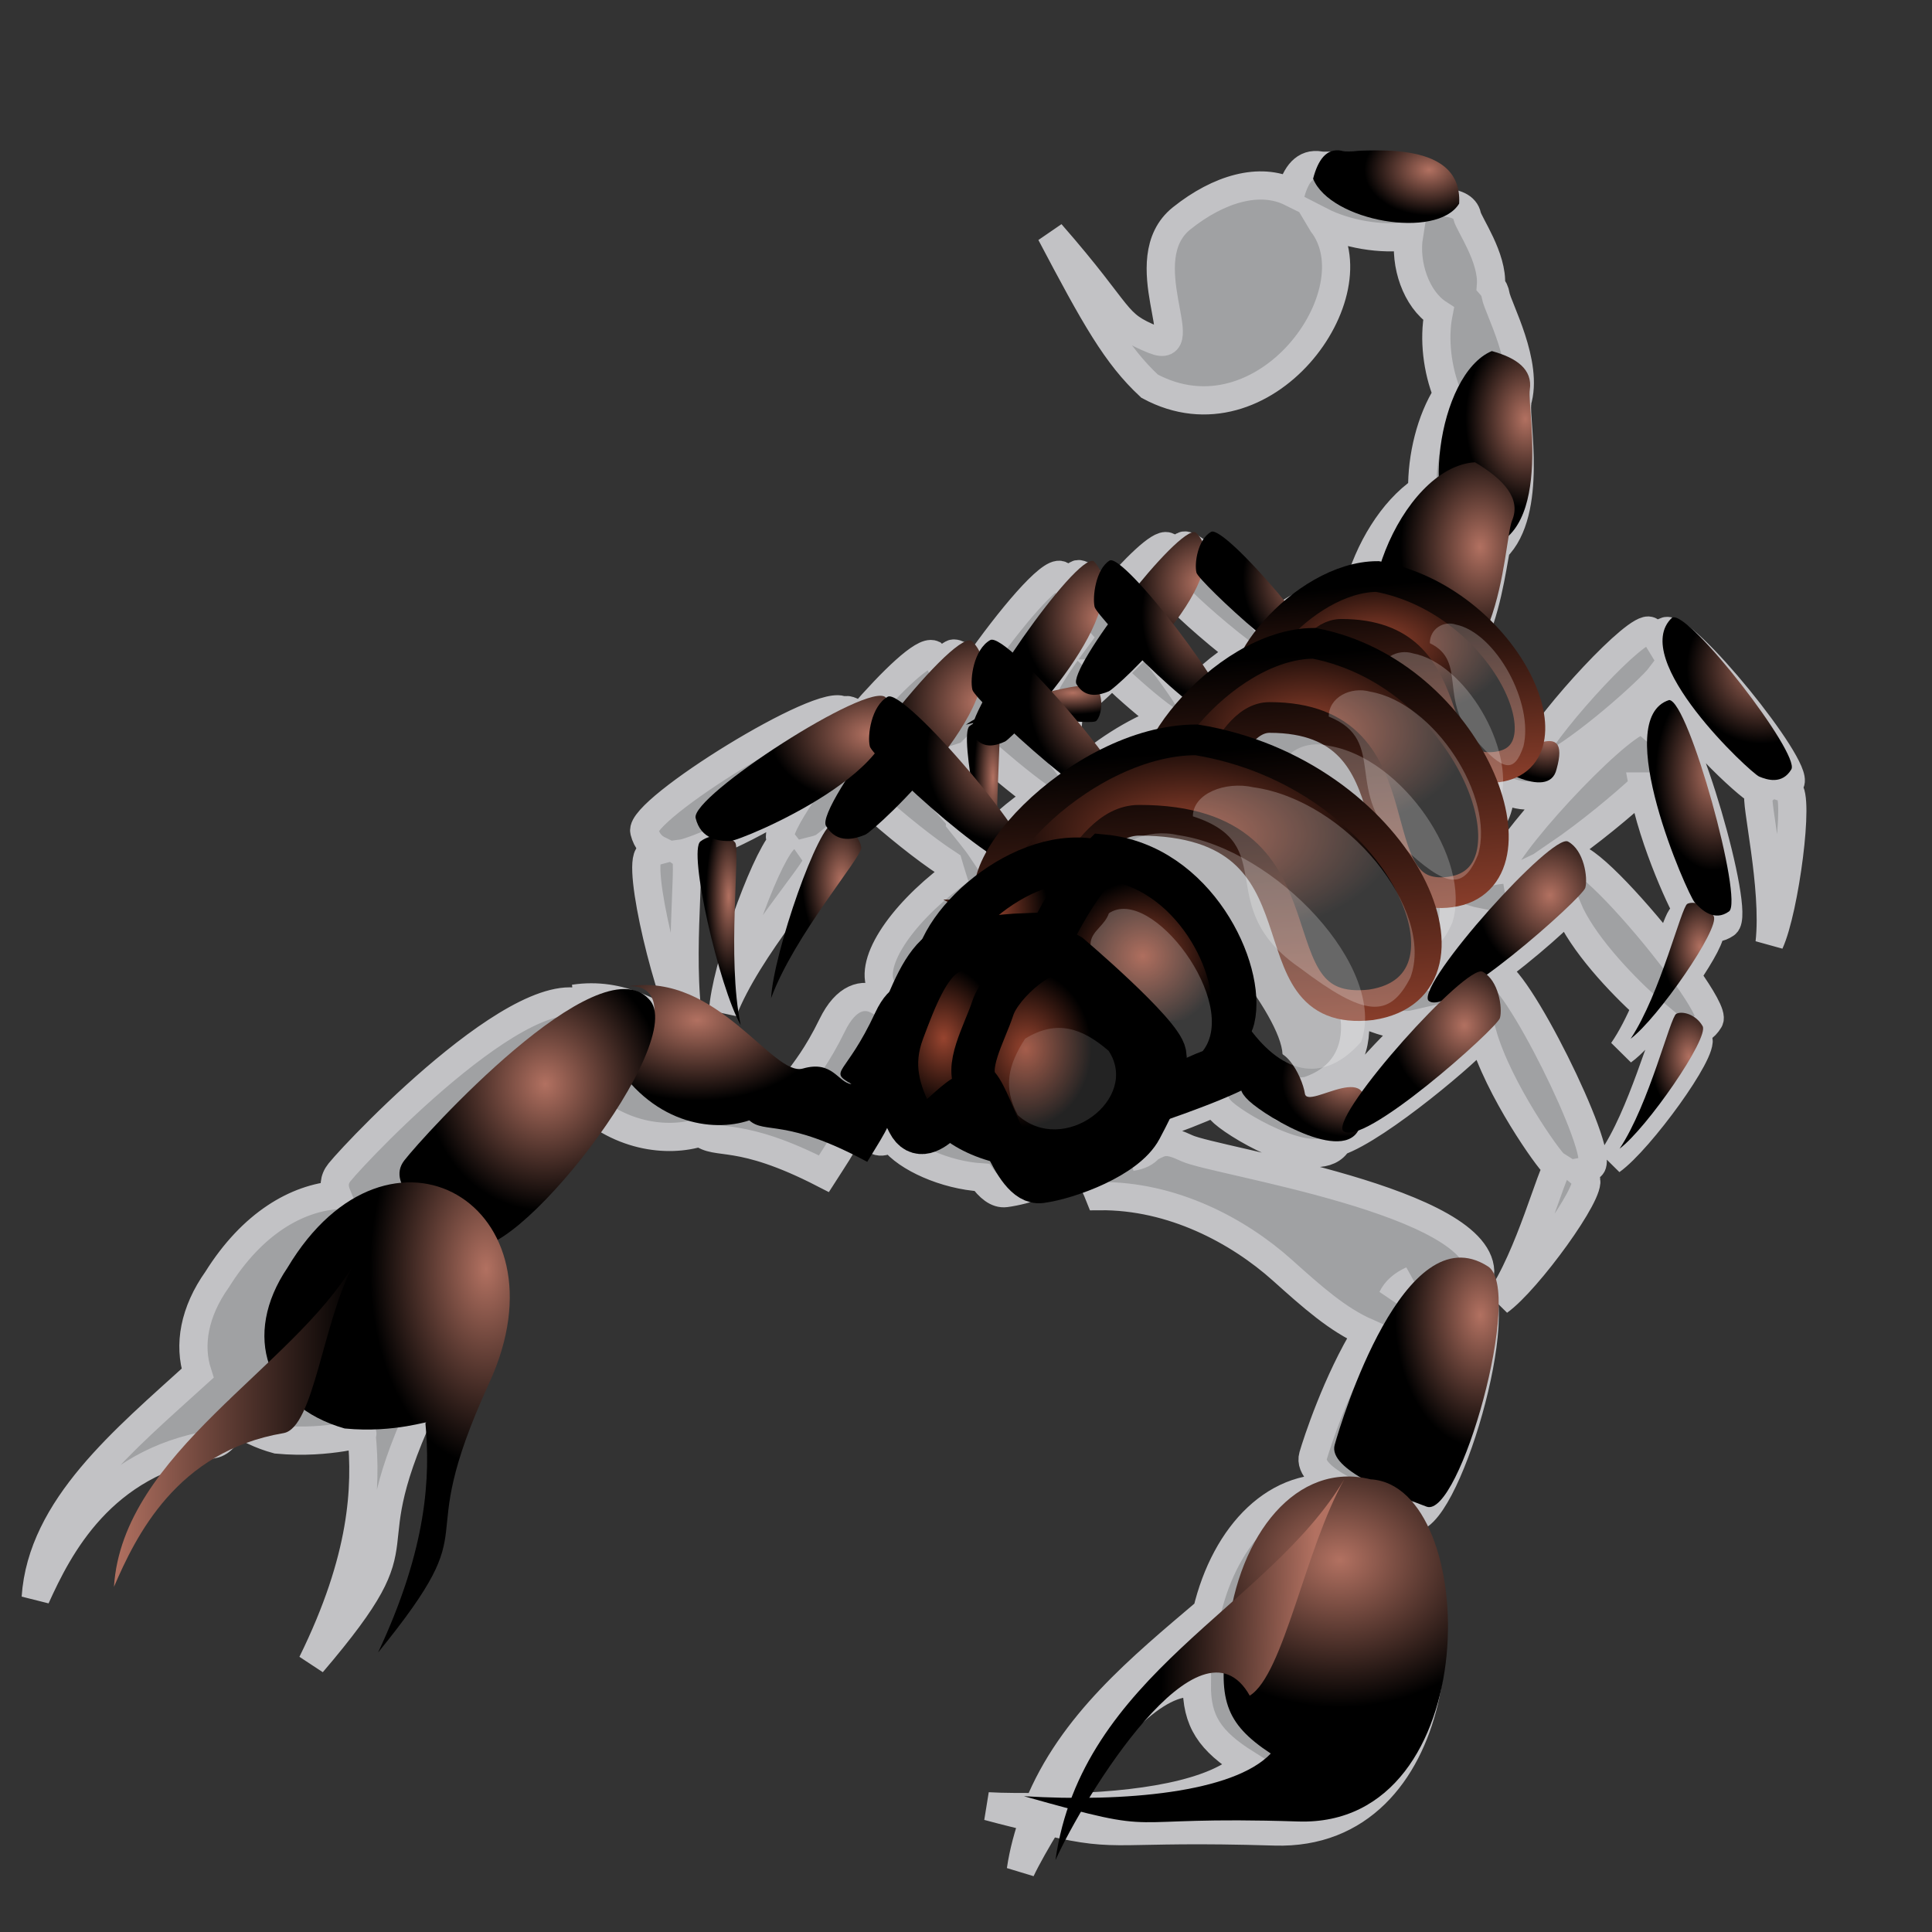
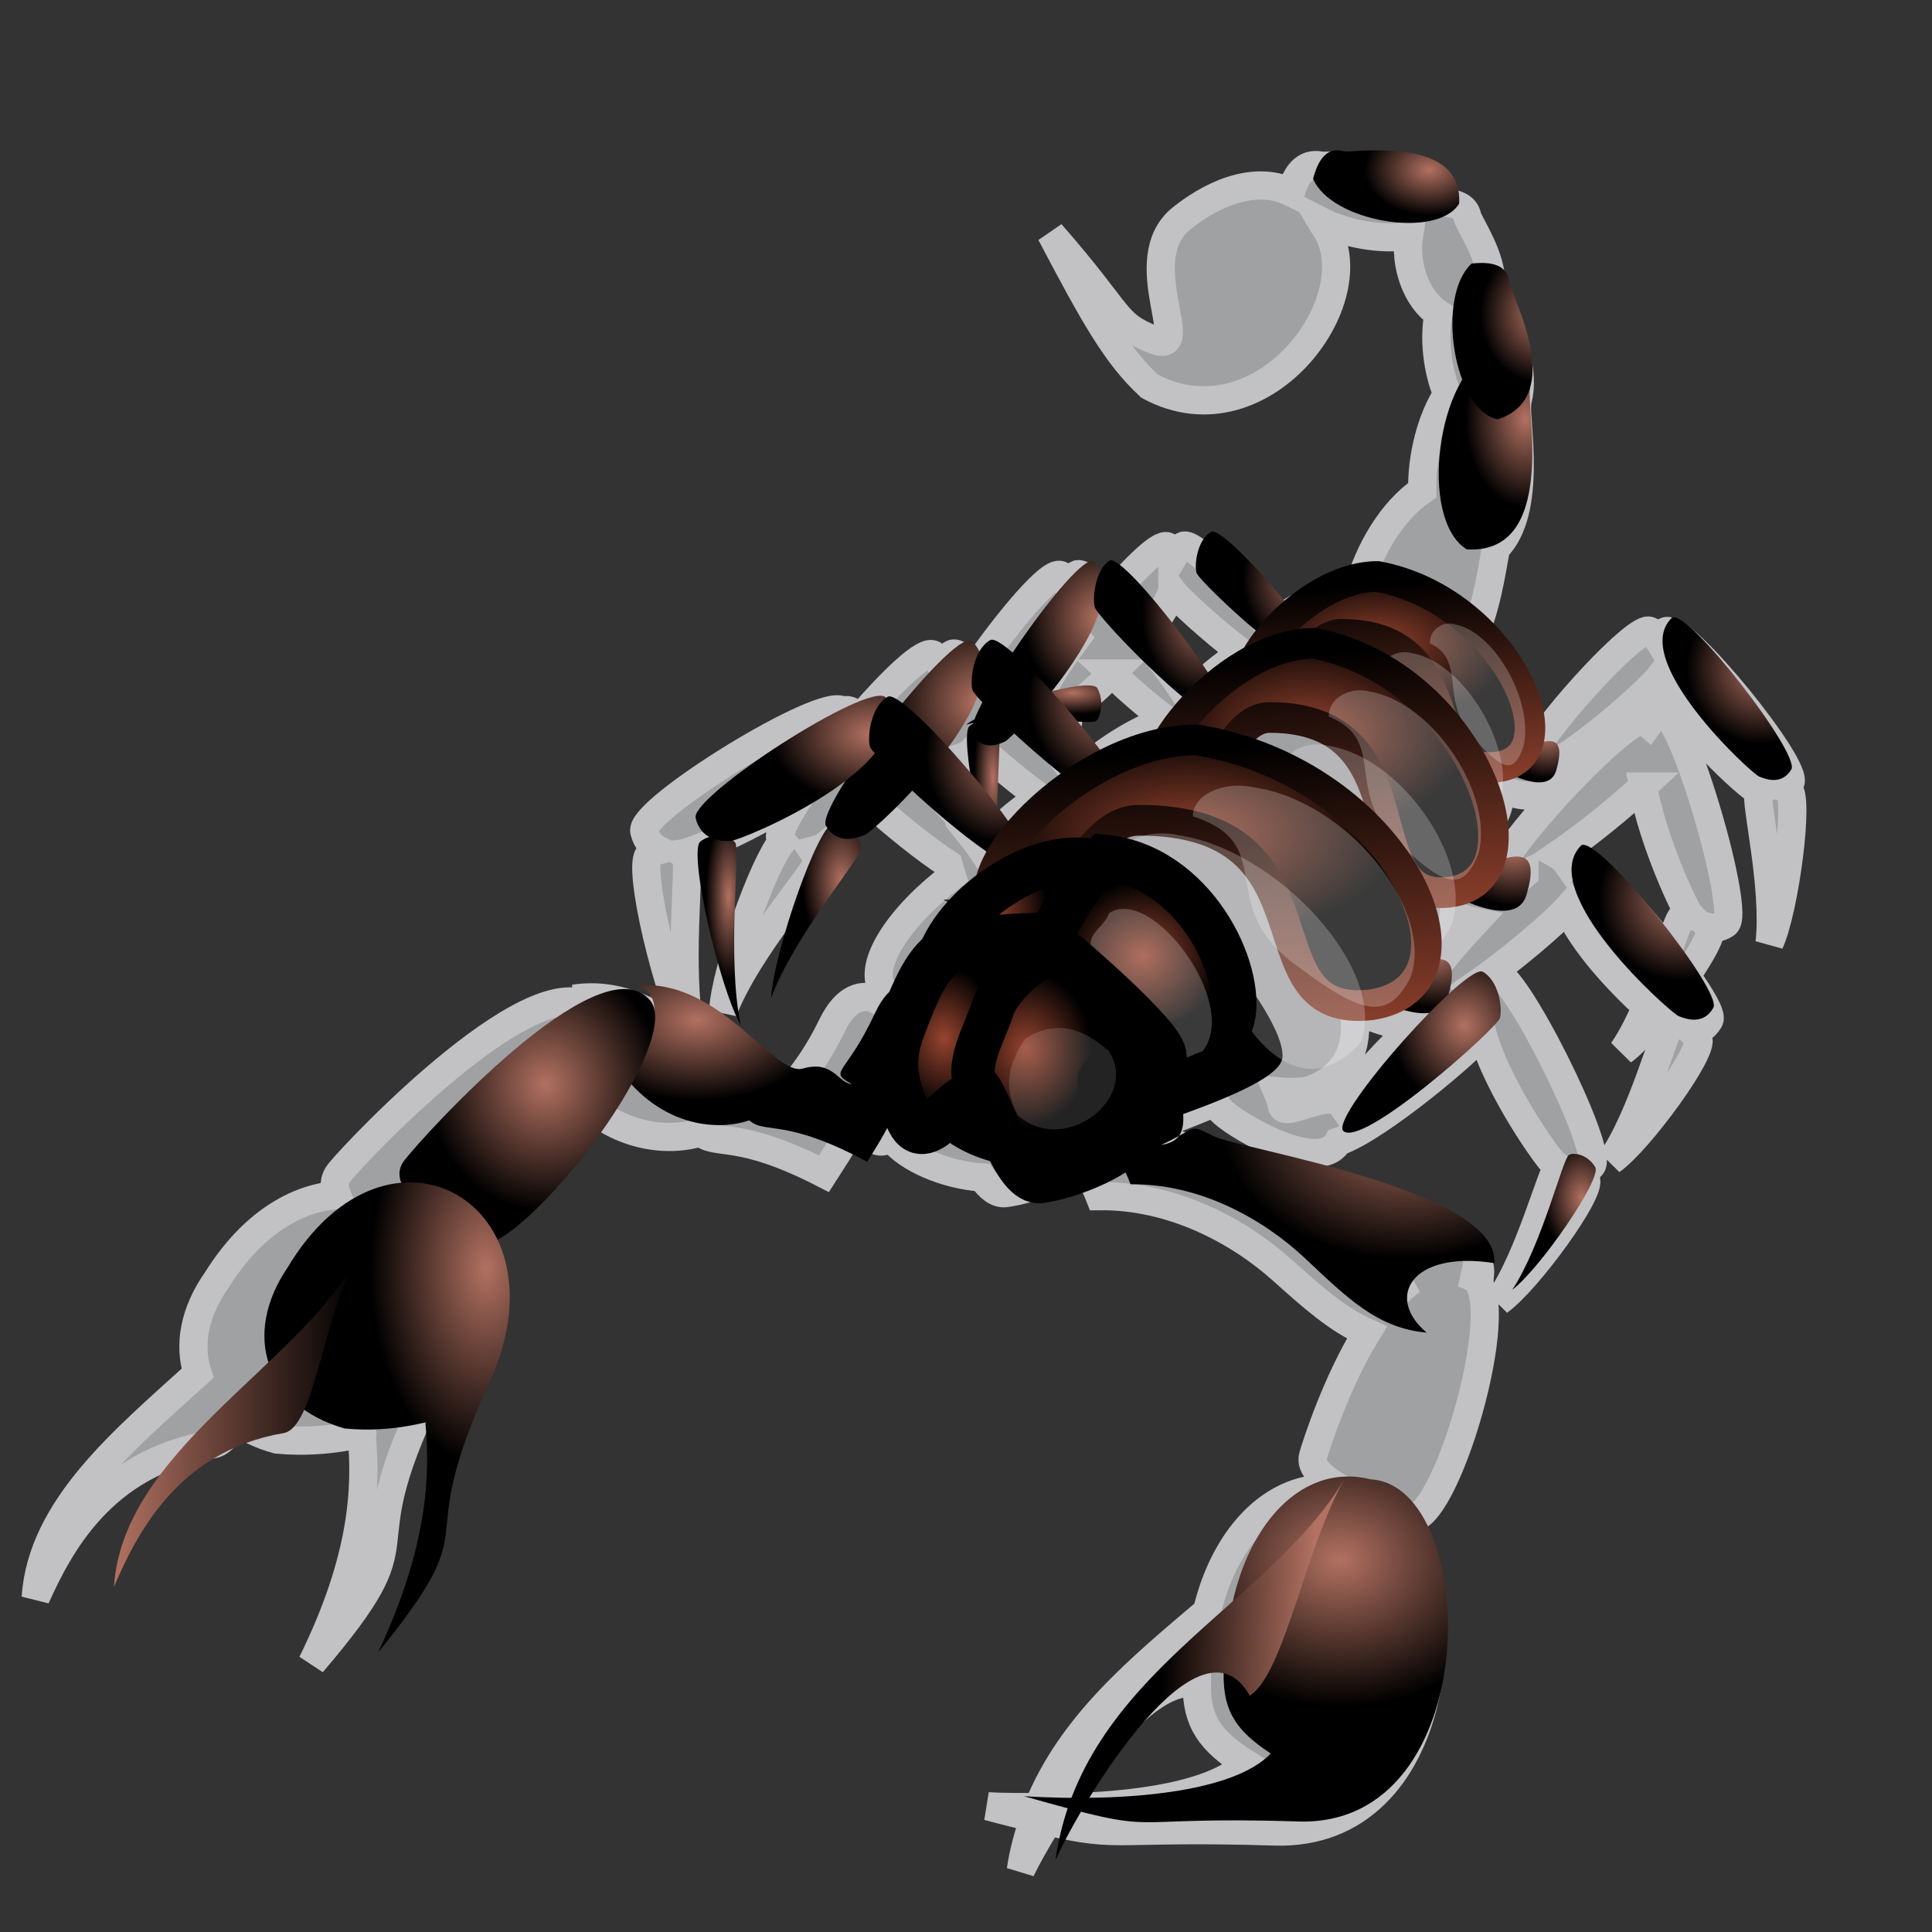
<svg xmlns="http://www.w3.org/2000/svg" xmlns:xlink="http://www.w3.org/1999/xlink" width="437.5" height="437.5">
  <rect width="100%" height="100%" fill="#333333" stroke="none" />
  <title>Scorpion</title>
  <desc>A scorpion exploring the inside of an overturned glass.</desc>
  <defs>
    <linearGradient id="linearGradient1595">
      <stop stop-color="#97442f" offset="0" id="stop1596" />
      <stop stop-color="#000000" offset="1" id="stop1597" />
    </linearGradient>
    <linearGradient id="linearGradient1586">
      <stop stop-color="#b27161" offset="0" id="stop1587" />
      <stop stop-color="#000000" offset="1" id="stop1588" />
    </linearGradient>
    <linearGradient id="linearGradient1581">
      <stop stop-color="#000000" offset="0" id="stop1582" />
      <stop stop-color="#cd6155" offset="1" id="stop1583" />
    </linearGradient>
    <linearGradient id="linearGradient1498">
      <stop stop-color="#000000" offset="0" id="stop1499" />
      <stop stop-color="#ffffff" offset="1" id="stop1500" />
    </linearGradient>
    <linearGradient y2="0.086" y1="1.185" xlink:href="#linearGradient1595" x2="0.108" x1="0.254" id="linearGradient1501" />
    <radialGradient xlink:href="#linearGradient1586" r="0.353" id="radialGradient1502" fy="0.309" fx="0.742" cy="0.309" cx="0.742" />
    <linearGradient y2="0.589" y1="0.531" xlink:href="#linearGradient1595" x2="0.483" x1="0.352" id="linearGradient1509" />
    <linearGradient y2="0.603" y1="0.459" xlink:href="#linearGradient1586" x2="0.401" x1="0.896" id="linearGradient1580" />
    <linearGradient xlink:href="#linearGradient1586" id="linearGradient1584" />
    <radialGradient xlink:href="#linearGradient1586" r="0.433" id="radialGradient1585" fy="0.333" fx="0.774" cy="0.333" cx="0.774" />
    <radialGradient xlink:href="#linearGradient1586" r="0.39" id="radialGradient1591" fy="0.263" fx="0.681" cy="0.263" cx="0.681" />
    <linearGradient y2="1.099" y1="0.228" xlink:href="#linearGradient1586" x2="0.434" x1="0.165" id="linearGradient1592" />
    <linearGradient y2="0.473" y1="0.49" xlink:href="#linearGradient1586" x2="0.369" x1="0.886" id="linearGradient1593" />
    <radialGradient xlink:href="#linearGradient1595" r="0.321" id="radialGradient1594" fy="0.441" fx="0.305" cy="0.441" cx="0.305" />
    <radialGradient xlink:href="#linearGradient1595" r="0.336" id="radialGradient1598" fy="0.473" fx="0.345" cy="0.473" cx="0.345" />
    <radialGradient xlink:href="#linearGradient1595" r="0.361" id="radialGradient1599" fy="0.473" fx="0.541" cy="0.473" cx="0.541" />
    <radialGradient xlink:href="#linearGradient1595" r="0.329" id="radialGradient1600" fy="0.329" fx="0.401" cy="0.329" cx="0.401" />
    <radialGradient xlink:href="#linearGradient1595" r="0.378" id="radialGradient1601" fy="0.34" fx="0.441" cy="0.34" cx="0.441" />
    <radialGradient xlink:href="#linearGradient1586" r="0.379" id="radialGradient2024" fy="0.333" fx="0.254" cy="0.333" cx="0.254" />
    <radialGradient xlink:href="#linearGradient1586" r="0.385" id="radialGradient2025" fy="0.426" fx="0.523" cy="0.426" cx="0.523" />
    <radialGradient xlink:href="#linearGradient1595" id="radialGradient2243" />
    <radialGradient x2="1" x1="1" xlink:href="#linearGradient1586" r="0.433" id="svg_1" fy="0.333" fx="0.774" cy="0.333" cx="0.774" />
    <radialGradient x2="1" x1="1" xlink:href="#linearGradient1586" r="0.433" id="svg_2" fy="0.333" fx="0.774" cy="0.333" cx="0.774" />
    <radialGradient x2="1" x1="1" xlink:href="#linearGradient1586" r="0.433" id="svg_3" fy="0.333" fx="0.774" cy="0.333" cx="0.774" />
    <radialGradient x2="1" x1="1" xlink:href="#linearGradient1586" r="0.433" id="svg_4" fy="0.333" fx="0.774" cy="0.333" cx="0.774" />
    <radialGradient x2="1" x1="1" xlink:href="#linearGradient1586" r="0.433" id="svg_5" fy="0.333" fx="0.774" cy="0.333" cx="0.774" />
    <radialGradient x2="1" x1="1" xlink:href="#linearGradient1586" r="0.433" id="svg_6" fy="0.333" fx="0.774" cy="0.333" cx="0.774" />
    <radialGradient x2="1" x1="1" xlink:href="#linearGradient1586" r="0.433" id="svg_7" fy="0.333" fx="0.774" cy="0.333" cx="0.774" />
    <radialGradient x2="1" x1="1" xlink:href="#linearGradient1586" r="0.433" id="svg_8" fy="0.333" fx="0.774" cy="0.333" cx="0.774" />
    <radialGradient x2="1" x1="1" xlink:href="#linearGradient1586" r="0.433" id="svg_9" fy="0.333" fx="0.774" cy="0.333" cx="0.774" />
    <radialGradient x2="1" x1="1" xlink:href="#linearGradient1586" r="0.433" id="svg_10" fy="0.333" fx="0.774" cy="0.333" cx="0.774" />
    <radialGradient x2="1" x1="1" xlink:href="#linearGradient1586" r="0.433" id="svg_11" fy="0.333" fx="0.774" cy="0.333" cx="0.774" />
    <radialGradient x2="1" x1="1" xlink:href="#linearGradient1586" r="0.433" id="svg_12" fy="0.333" fx="0.774" cy="0.333" cx="0.774" />
  </defs>
  <g>
    <title>Layer 1</title>
    <g id="g2244">
      <path fill="#a0a1a3" fill-rule="evenodd" stroke="#c2c2c5" stroke-width="6.388" id="path2094" d="m304.927,37.407c-2.853,0.065 -5.092,0.224 -5.983,0.062c-3.486,-0.633 -5.433,2.012 -6.604,6.076c-7.041,-3.497 -16.316,-0.852 -24.75,5.89c-11.716,9.365 3.195,31.347 -6.245,27.547c-9.44,-3.8 -6.596,-4.935 -23.377,-24.119c10.034,19.05 14.823,27.588 22.363,34.589c25.987,13.967 51.327,-21.215 39.038,-36.957c-0.094,-0.171 -0.23,-0.271 -0.327,-0.436c5.814,2.985 13.868,4.341 20.009,3.365c-1.031,6.395 1.629,14.337 6.702,17.606c-1.129,5.732 -0.269,12.72 1.962,18.229c-3.695,5.817 -5.767,14.11 -5.656,21.751c-6.776,4.609 -12.152,13.561 -14.549,22.592c-7.024,0 -14.275,3.689 -20.009,8.414c-7.563,-9.23 -17.596,-19.46 -19.519,-18.416c-0.882,0.479 -1.554,1.281 -2.092,2.181c-0.368,-0.748 -0.876,-1.44 -1.569,-2.057c-1.693,-0.744 -7.444,5.027 -13.274,11.748c-3.419,-3.516 -6.23,-5.932 -7.127,-5.391c-0.899,0.542 -1.576,1.443 -2.125,2.462c-0.375,-0.842 -0.898,-1.61 -1.602,-2.306c-2.318,-1.132 -11.637,10.037 -19.159,20.816c-2.528,-2.056 -4.589,-3.41 -5.362,-2.992c-1.077,0.584 -1.893,1.519 -2.55,2.618c-0.448,-0.902 -1.058,-1.747 -1.896,-2.493c-2.086,-0.916 -9.128,5.871 -16.315,14.178c-1.618,-1.138 -2.956,-1.808 -3.531,-1.496c-0.147,0.079 -0.221,0.251 -0.36,0.343c-0.04,-0.074 -0.056,-0.144 -0.098,-0.218c-3.991,-3.784 -46.262,22.355 -45.021,27.266c0.583,2.307 1.871,3.549 3.335,4.269c-0.754,0.201 -1.492,0.503 -2.191,0.997c-2.996,2.12 4.391,32.914 9.514,41.507c-3.335,-15.158 -0.01,-39.714 -1.308,-41.258c-0.166,-0.198 -0.474,-0.329 -0.719,-0.499c2.068,-0.282 16.682,-5.978 27.169,-13.773c-3.447,5.159 -5.685,9.34 -4.937,10.533c0.128,0.204 0.29,0.257 0.425,0.436c-4.406,5.174 -12.946,29.391 -13.438,38.484c5.56,-14.354 21.586,-31.911 21.382,-33.997c-0.068,-0.697 -0.515,-1.508 -1.079,-2.306c0.75,-0.186 1.449,-0.425 2.027,-0.654c0.833,-0.331 5.74,-4.467 11.182,-10.065c5.489,4.843 11.803,10.055 17.492,13.773c0.285,1.024 0.559,1.763 0.85,2.711c-11.909,9.017 -19.386,20.234 -15.661,25.708c-0.439,0.727 -0.859,1.528 -1.275,2.337c-3.188,-1.631 -7.099,-0.69 -10.201,5.671c-6.98,14.314 -11.261,12.995 -5.624,16.079c-3.186,-0.284 -4.402,-5.438 -11.509,-3.49c-7.106,1.948 -20.299,-21.766 -41.326,-18.572c4.457,-0.226 6.181,2.349 6.114,5.484c-0.212,-1.052 -0.593,-1.963 -1.308,-2.618c-12.119,-12.459 -53.362,30.811 -57.935,36.459c-1.308,1.616 -1.329,3.348 -0.589,5.142c-9.169,0.707 -19.17,6.434 -27.104,19.102c-5.208,7.334 -6.524,14.849 -4.447,21.252c-16.547,15.046 -35.288,30.342 -36.651,50.793c5.147,-11.347 14.817,-30.618 40.149,-34.714c1.958,-0.317 3.528,-2.481 4.937,-5.484c2.687,1.819 5.787,3.394 9.58,4.425c12.12,1.133 20.693,-2.077 19.127,-1.184c1.165,12.107 0.481,28.033 -11.214,51.79c27.176,-31.866 7.002,-20.75 26.352,-60.921c6.252,-12.979 5.91,-24.218 1.864,-32.283c9.425,-5.08 23.848,-21.51 31.747,-35.337c9.107,9.567 20.651,10.719 28.02,8.351c3.738,3.191 8.435,-0.655 27.921,9.38c5.144,-8.023 5.757,-8.531 6.735,-15.082c0.104,-0.697 0.302,-1.175 0.523,-1.62c0.718,2.558 1.742,5.061 3.139,7.603c1.528,2.783 3.669,1.972 6.049,0.218c-0.206,0.321 -0.746,0.957 -0.817,1.153c3.108,4.085 11.799,8.061 20.14,8.569c1.644,2.263 3.413,3.803 5.362,3.552c4.453,-0.573 11.93,-2.99 17.492,-6.419c0.886,1.586 2.31,3.316 3.793,7.105c16.501,-0.169 31.464,7.868 41.359,16.734c6.869,6.154 12.517,11.21 19.192,14.147c-6.845,11.118 -11.354,25.051 -12.195,27.952c-0.766,2.639 2.375,5.26 6.67,7.603c-14.661,-2.271 -26.521,9.979 -30.701,27.609c-14.917,12.68 -30.646,25.473 -38.253,44.312c-3.797,-0.028 -7.589,0.032 -11.345,-0.187c4.937,1.326 7.232,1.839 10.495,2.649c-1.322,3.71 -2.417,7.602 -3.041,11.81c1.324,-2.795 3.58,-6.783 6.179,-11.031c16.714,3.932 14.726,1.15 51.331,2.275c38.521,1.183 42.752,-55.649 26.581,-72.513c1.319,0.488 2.774,1.046 3.858,1.433c7.797,2.788 23.276,-49.341 14.484,-54.314c-0.768,-0.466 -1.536,-0.673 -2.289,-0.966c1.271,0.077 2.448,0.07 3.858,0.28c1.355,-16.578 -60.106,-25.682 -66.403,-28.637c-4.518,-2.12 -5.57,-1.635 -8.468,-0.062c-0.846,1.052 -2.135,1.715 -4.12,2.026c2.542,-1.113 2.978,-1.406 4.12,-2.026c0.853,-1.06 1.054,-2.796 0.981,-4.923c5.15,-1.772 9.902,-3.603 13.961,-5.453c0.244,0.728 0.763,1.515 1.798,2.431c4.186,3.703 21.949,13.791 25.96,6.544c9.19,-3.145 30.346,-21.157 32.695,-24.462c3.602,12.653 15.082,28.665 16.347,29.572c0.25,0.179 0.583,0.371 0.883,0.561c-0.017,0.008 -0.048,-0.008 -0.065,0c-1.439,0.688 -6.36,20.282 -13.438,30.445c6.436,-4.591 21.288,-24.997 19.682,-27.671c-0.377,-0.628 -0.865,-1.133 -1.373,-1.558c0.898,-0.172 1.776,-0.546 2.648,-1.433c3.015,-3.069 -17.57,-44.729 -22.167,-43.938c-1.977,1.073 -2.984,2.814 -3.433,4.955c-0.401,-0.59 -0.992,-0.967 -1.537,-1.402c9.159,-6.276 18.863,-14.73 21.742,-17.949c3.319,7.84 11.828,16.828 17.819,22.28c-1.604,3.67 -3.365,7.213 -5.329,10.034c2.015,-1.438 4.849,-4.561 7.749,-8.071c1.201,0.993 2.585,2.223 3.041,2.493c-1.463,0.85 -6.359,20.295 -13.405,30.414c6.436,-4.591 21.288,-25.028 19.682,-27.703c-0.373,-0.621 -0.872,-1.104 -1.373,-1.527c1.423,-0.156 2.827,-0.793 3.891,-2.586c0.665,-1.121 -1.769,-5.211 -5.166,-10.034c3.365,-4.985 5.948,-9.517 5.264,-10.657c-0.098,-0.163 -0.25,-0.256 -0.36,-0.405c1.219,0.327 2.548,0.301 3.989,-0.686c3.491,-2.389 -9.539,-47.534 -14.19,-47.708c-1.488,0.45 -2.516,1.369 -3.335,2.524c-0.318,-0.266 -0.543,-0.649 -0.915,-0.841c-3.427,-1.768 -29.5,25.452 -32.826,33.81c-1.877,0.22 -3.935,0.87 -5.787,1.433c1.17,-2.689 1.446,-6.026 0.883,-9.722c3.528,-2.002 5.214,-5.639 5.1,-10.127c4.533,1.913 9.111,2.647 10.103,-1.402c0.436,-1.485 0.605,-2.591 0.621,-3.49c8.23,-4.039 23.173,-17.438 25.567,-20.598c4.262,11.14 20.334,25.198 21.775,25.771c0.313,0.124 0.732,0.224 1.112,0.343c-0.217,0.181 -0.488,0.36 -0.621,0.561c-0.925,1.389 3.878,21.032 2.452,33.717c3.44,-7.521 6.837,-33.355 4.218,-34.776c-0.254,-0.138 -0.523,-0.156 -0.785,-0.249c0.428,-0.348 0.878,-0.634 1.242,-1.215c2.159,-3.443 -24.202,-36.073 -28.216,-34.309c-0.677,0.602 -1.203,1.298 -1.569,2.025c-0.536,-0.886 -1.188,-1.646 -2.06,-2.119c-2.696,-1.462 -21.988,19.397 -26.777,28.17c-1.372,0.272 -2.851,0.813 -4.087,1.184c2.869,-5.96 -1.289,-16.685 -10.168,-25.428c4.096,-8.176 5.287,-17.766 6.245,-22.654c8.454,-8.232 4.252,-29.071 4.806,-32.688c0.023,-0.151 -0.046,-0.258 -0.033,-0.405c2.729,-8.638 -4.422,-21.438 -4.839,-24.119c-0.151,-0.974 -0.535,-1.704 -1.079,-2.306c0.48,-6.262 -5.029,-13.929 -5.395,-15.705c-0.434,-2.106 -2.644,-2.965 -5.787,-3.085c-2.183,-8.136 -13.952,-8.585 -21.513,-8.414zm-39.43,96.445c1.601,2.115 8.426,8.385 15.759,14.023c-4.883,3.021 -9.085,6.675 -12.13,10.408c-2.576,-4.111 -6.284,-9.044 -10.135,-13.773c2.807,-3.523 5.188,-7.211 6.506,-10.657zm-24.129,7.884c0.41,0.601 1.304,1.611 2.387,2.805c-4.689,6.312 -8.478,12.142 -7.651,13.462c0.127,0.202 0.29,0.264 0.425,0.436c-1.748,0.198 -4.109,0.769 -6.408,1.309c4.583,-5.473 9.201,-12.078 11.247,-18.011zm10.397,10.782c4.167,3.918 8.423,7.677 12.326,10.439c-7.645,2.853 -14.673,7.573 -20.238,12.652c-0.065,0.031 -0.131,0.062 -0.196,0.093c-2.188,-2.935 -4.606,-6.02 -7.389,-9.224c2.427,0.121 4.223,0.131 4.545,-0.187c0.985,-0.975 1.496,-3.614 0.719,-6.045c0.821,-0.151 1.582,-0.381 2.191,-0.623c0.623,-0.248 4.074,-3.14 8.043,-7.105zm-39.136,8.04c0.226,0.3 0.893,0.951 1.308,1.402c-0.881,1.598 -1.679,3.146 -2.125,4.3c-0.54,0.302 -1.483,0.614 -1.896,0.904c0.562,-0.142 1.205,-0.198 1.798,-0.312c-0.025,0.08 -0.011,0.111 -0.033,0.187c-0.31,0.155 -0.621,0.24 -0.915,0.467c-0.905,0.698 -0.483,5.261 0.327,10.657c-1.919,-2.176 -3.64,-3.771 -5.558,-5.765c3.039,-3.945 5.629,-8.017 7.095,-11.841zm8.697,8.382c4.372,3.868 9.215,8.008 14.092,11.53c-5.371,3.537 -9.845,7.569 -13.307,11.623c-1.201,-1.793 -3.06,-3.942 -4.708,-6.045c0.133,-6.12 0.34,-11.271 0.392,-14.584c0.485,-0.155 0.985,-0.327 1.373,-0.499c0.193,-0.085 1.511,-1.456 2.158,-2.025zm150.724,9.161c2.274,12.694 9.599,28.019 10.593,29.074c0.072,0.076 0.184,0.169 0.262,0.249c-0.766,-0.126 -1.503,-0.141 -1.994,0.093c-0.551,0.263 -1.741,3.701 -3.237,7.915c-8.329,-10.633 -19.319,-22.346 -21.873,-21.159c-0.41,0.383 -0.619,0.851 -0.915,1.278c-0.576,-0.82 -1.293,-1.52 -2.158,-1.994c7.18,-4.894 14.681,-11.166 19.323,-15.456zm-26.843,19.85c-0.487,0.418 -1.122,1.129 -1.635,1.589c-0.051,-0.297 -0.133,-0.543 -0.229,-0.779c0.58,-0.216 1.199,-0.489 1.864,-0.81zm-16.021,9.224c1.694,0.661 3.338,1.238 4.937,1.558c-3.882,4.14 -7.423,8.337 -10.168,11.997c-1.238,-0.955 -3.243,-0.718 -5.427,-0.125c0.092,-0.342 0.129,-0.705 0.196,-1.059c6.762,-1.523 10.152,-6.178 10.462,-12.371zm-19.323,22.841c3.845,1.577 7.635,2.547 10.462,1.901c-5.913,5.671 -12.268,12.46 -16.576,18.198c-2.656,-3.727 -12.988,3.264 -13.47,0.28c-0.143,-0.883 -0.528,-2.078 -1.046,-3.272c2.017,0.191 4.22,0.232 6.833,-0.093c8.065,-2.612 11.406,-8.821 10.724,-16.36c1.114,0.001 2.134,-0.226 3.073,-0.654zm9.907,59.892c-1.574,1.057 -3.066,2.453 -4.512,4.02c0.778,-1.628 2.26,-3.004 4.512,-4.02zm-50.612,91.21c0.641,-0.013 1.251,0.18 1.864,0.312c-0.089,8.34 2.93,12.792 11.182,17.98c-6.918,6.922 -24.36,9.663 -42.928,9.909c8.369,-13.001 20.532,-28.011 29.883,-28.201z" />
      <g transform="matrix(0.994 0 0 1 0.17 0)" id="g2026">
        <path fill="url(#radialGradient1585)" fill-rule="evenodd" stroke-width="8.075" id="path1522" d="m333.965,124.403c-11.091,-6.889 -6.775,-39.667 5.724,-44.906c5.623,1.531 9.336,4.134 8.657,8.758c-0.679,4.624 6.16,37.413 -14.38,36.148z" />
        <path fill-rule="evenodd" stroke-width="15" id="path1511" d="m212.418,255.337c4.324,5.927 19.892,11.855 29.406,6.915c9.514,-4.94 49.297,-14.819 50.162,-22.722c0.865,-7.903 -18.162,-31.613 -25.946,-33.589c-7.784,-1.976 -51.892,44.456 -53.622,49.396z" />
        <g transform="matrix(0.425 0 0 0.485 102.508 -2.868)" id="g1626">
          <path fill="url(#svg_12)" fill-rule="evenodd" stroke-width="8.075" id="path1564" d="m276.201,344.282c25.734,-5.951 67.236,0.58 69.873,-1.802c2.637,-2.382 4.119,-9.629 0.577,-15.217c-3.542,-5.588 -55.808,7.651 -70.451,17.019z" />
-           <path fill="url(#svg_11)" fill-rule="evenodd" stroke-width="8.075" id="path1565" d="m399.33,254.49c23.815,19.35 -42.182,72.611 -46.617,74.222c-4.435,1.61 -12.378,3.768 -17.264,-3.347c-4.886,-7.115 54.797,-74.521 63.881,-70.875z" />
          <path fill="url(#svg_10)" fill-rule="evenodd" stroke-width="8.075" id="path1566" d="m470.663,319.737c-7.812,8.335 -69.706,-42.271 -70.908,-46.439c-1.202,-4.168 0.601,-15.48 7.812,-19.052c7.211,-3.572 67.303,57.751 63.096,65.491z" />
        </g>
        <g transform="matrix(0.425 0 0 0.485 96.392 -1.471)" id="g1619">
          <path fill="url(#svg_9)" fill-rule="evenodd" stroke-width="8.075" id="path1569" d="m309.848,421.995c-6.076,-29.194 0.592,-76.276 -1.84,-79.267c-2.432,-2.991 -9.831,-4.673 -15.536,-0.655c-5.705,4.018 7.812,63.311 17.376,79.922z" />
          <path fill="url(#svg_8)" fill-rule="evenodd" stroke-width="8.075" id="path1570" d="m359.107,265.063c24.315,21.951 -43.068,82.373 -47.596,84.2c-4.528,1.827 -12.638,4.274 -17.626,-3.797c-4.988,-8.071 55.948,-84.54 65.222,-80.403z" />
          <path fill="url(#svg_7)" fill-rule="evenodd" stroke-width="8.075" id="path1571" d="m431.938,339.082c-7.976,9.456 -71.17,-47.954 -72.397,-52.682c-1.227,-4.728 0.614,-17.561 7.976,-21.613c7.362,-4.052 68.715,65.515 64.421,74.296z" />
        </g>
        <g transform="matrix(0.425 0 0 0.485 92.112 0.625)" id="g1612">
          <path fill="url(#svg_6)" fill-rule="evenodd" stroke-width="8.075" id="path1573" d="m196.198,464.749c12.582,-29.664 48.798,-65.93 48.337,-70.242c-0.461,-4.312 -6.552,-10.975 -14.609,-11.49c-8.057,-0.515 -32.474,60.56 -33.728,81.732z" />
          <path fill="url(#svg_5)" fill-rule="evenodd" stroke-width="8.075" id="path1574" d="m303.599,297.869c29.068,23.605 -51.485,88.578 -56.899,90.543c-5.414,1.964 -15.108,4.596 -21.072,-4.083c-5.963,-8.679 66.883,-90.908 77.97,-86.46z" />
          <path fill="url(#svg_4)" fill-rule="evenodd" stroke-width="8.075" id="path1575" d="m390.665,377.463c-9.535,10.168 -85.08,-51.567 -86.547,-56.651c-1.467,-5.084 0.733,-18.884 9.535,-23.241c8.801,-4.358 82.146,70.45 77.012,79.892z" />
        </g>
        <g transform="matrix(0.425 0 0 0.485 92.112 0.625)" id="g1605">
          <path fill="url(#svg_3)" fill-rule="evenodd" stroke-width="8.075" id="path1577" d="m179.899,477.308c-7.547,-31.326 -0.033,-82.025 -2.97,-85.215c-2.937,-3.19 -11.798,-4.918 -18.579,-0.536c-6.781,4.382 9.954,67.993 21.549,85.751z" />
          <path fill="url(#svg_2)" fill-rule="evenodd" stroke-width="8.075" id="path1578" d="m257.643,324.344c19.784,31.791 -77.549,66.955 -83.308,67.047c-5.758,0.092 -15.781,-0.58 -18.589,-10.729c-2.808,-10.149 92.865,-64.137 101.897,-56.318z" />
          <path fill="url(#svg_1)" fill-rule="evenodd" stroke-width="8.075" id="path1579" d="m335.697,403.929c-9.535,10.168 -85.08,-51.567 -86.547,-56.651c-1.467,-5.084 0.734,-18.884 9.535,-23.241c8.801,-4.358 82.146,70.45 77.012,79.892z" />
        </g>
        <g transform="matrix(0.425 0 0 0.485 92.112 0.625)" id="g1634">
          <path fill="url(#radialGradient1585)" fill-rule="evenodd" stroke-width="8.075" id="path1554" d="m732.454,432.815c3.227,-26.215 -7.608,-66.807 -5.514,-69.679c2.094,-2.872 9.146,-5.103 15.073,-2.165c5.927,2.938 -1.773,56.302 -9.559,71.844z" />
-           <path fill="url(#radialGradient1585)" fill-rule="evenodd" stroke-width="8.075" id="path1555" d="m679.204,287.064c-23.815,19.35 42.182,72.611 46.617,74.222c4.435,1.61 12.378,3.768 17.264,-3.347c4.886,-7.115 -54.797,-74.521 -63.881,-70.875z" />
+           <path fill="url(#radialGradient1585)" fill-rule="evenodd" stroke-width="8.075" id="path1555" d="m679.204,287.064c-23.815,19.35 42.182,72.611 46.617,74.222c4.435,1.61 12.378,3.768 17.264,-3.347c4.886,-7.115 -54.797,-74.521 -63.881,-70.875" />
          <path fill="url(#radialGradient1585)" fill-rule="evenodd" stroke-width="8.075" id="path1556" d="m607.871,352.31c7.812,8.335 69.706,-42.271 70.908,-46.439c1.202,-4.168 -0.601,-15.48 -7.812,-19.052c-7.211,-3.572 -67.303,57.751 -63.096,65.491z" />
          <path fill="url(#radialGradient1585)" fill-rule="evenodd" stroke-width="8.075" id="path1557" d="m578.551,334.231c-5.676,6.668 -11.867,9.233 -4.644,15.389c7.223,6.155 39.213,23.596 43.34,8.207c8.255,-25.648 -20.638,-4.617 -21.67,-10.772c-1.032,-6.155 -8.771,-20.518 -17.027,-12.824z" />
        </g>
-         <path fill="url(#radialGradient1585)" fill-rule="evenodd" stroke-width="8.075" id="path1534" d="m344.133,196.168c3.945,4.574 35.205,-23.194 35.812,-25.481c0.607,-2.287 -0.303,-8.494 -3.945,-10.454c-3.642,-1.96 -33.991,31.688 -31.867,35.935z" />
        <path fill="url(#radialGradient1585)" fill-rule="evenodd" stroke-width="8.075" id="path1532" d="m371.321,235.214c6.804,-10.192 11.534,-29.85 12.917,-30.54c1.383,-0.69 4.448,0.102 5.992,2.784c1.544,2.682 -12.722,23.152 -18.909,27.756z" />
        <path fill="url(#radialGradient1585)" fill-rule="evenodd" stroke-width="8.075" id="path1539" d="m360.101,191.388c-10.686,10.398 20.138,37.916 22.188,38.728c2.049,0.812 5.711,1.882 7.867,-1.909c2.157,-3.791 -25.937,-38.817 -30.055,-36.819z" />
        <path fill="url(#radialGradient1585)" fill-rule="evenodd" stroke-width="8.075" id="path1535" d="m380.092,158.521c-13.53,4.272 4.24,44.084 5.798,45.807c1.558,1.724 4.481,4.46 7.837,2.064c3.356,-2.396 -9.164,-47.696 -13.635,-47.872z" />
        <path fill="url(#radialGradient1585)" fill-rule="evenodd" stroke-width="8.075" id="path1533" d="m324.916,187.28c-3.338,4.247 -6.98,5.88 -2.731,9.8c4.249,3.92 23.065,15.027 25.493,5.227c4.856,-16.334 -12.14,-2.94 -12.747,-6.86c-0.607,-3.92 -5.159,-13.067 -10.015,-8.167z" />
        <path fill="url(#radialGradient1585)" fill-rule="evenodd" stroke-width="8.075" id="path1536" d="m368.801,260.116c6.804,-10.192 11.534,-29.85 12.917,-30.54c1.384,-0.69 4.448,0.102 5.992,2.784c1.544,2.682 -12.722,23.152 -18.909,27.756z" />
        <path fill="url(#radialGradient1585)" fill-rule="evenodd" stroke-width="8.075" id="path1537" d="m306.97,210.496c-3.338,4.247 -6.98,5.88 -2.731,9.8c4.249,3.92 23.065,15.027 25.493,5.227c4.856,-16.334 -12.14,-2.94 -12.747,-6.86c-0.607,-3.92 -5.159,-13.067 -10.015,-8.167z" />
        <path fill="url(#radialGradient1585)" fill-rule="evenodd" stroke-width="8.075" id="path1538" d="m325.18,226.504c3.945,4.574 35.205,-23.194 35.812,-25.481c0.607,-2.287 -0.303,-8.494 -3.945,-10.454c-3.642,-1.96 -33.991,31.688 -31.867,35.935z" />
        <path fill="url(#radialGradient1585)" fill-rule="evenodd" stroke-width="8.075" id="path1531" d="m344.341,292.07c6.804,-10.192 11.534,-29.85 12.917,-30.54c1.383,-0.69 4.448,0.102 5.992,2.784c1.544,2.682 -12.722,23.152 -18.909,27.756z" />
        <path fill="url(#radialGradient1585)" fill-rule="evenodd" stroke-width="8.075" id="path1528" d="m287.095,239.487c-3.338,4.247 -6.98,5.88 -2.731,9.8c4.249,3.92 23.065,15.027 25.493,5.227c4.856,-16.334 -12.14,-2.94 -12.747,-6.86c-0.607,-3.92 -5.159,-13.067 -10.015,-8.167z" />
        <path fill="url(#radialGradient1585)" fill-rule="evenodd" stroke-width="8.075" id="path1524" d="m341.036,94.952c-9.979,-1.879 -14.218,-27.664 -5.951,-35.271c4.609,-0.514 8.018,0.336 8.563,3.995c0.545,3.658 13.235,26.16 -2.611,31.276z" />
        <path fill="url(#radialGradient1585)" fill-rule="evenodd" stroke-width="8.075" id="path1523" d="m316.738,152.865c-11.988,-12.022 2.14,-47.14 19.119,-48.187c6.601,3.893 10.535,8.25 8.454,13.177c-2.08,4.927 -2.305,44.373 -27.573,35.009z" />
        <path fill="url(#radialGradient1601)" fill-rule="evenodd" stroke="url(#linearGradient1501)" stroke-width="6.952" id="path900" d="m285.765,159.05c-7.922,-5.007 10.774,-28.499 27.885,-28.499c29.152,5.392 45.057,40.817 27.251,43.134c-18.433,2.398 -6.337,-30.04 -35.489,-30.04c-8.895,0 -11.724,20.412 -19.646,15.405z" />
        <path fill="#ffffff" fill-opacity="0.229" fill-rule="evenodd" stroke-width="1pt" id="path2017" d="m325.571,145.65c0,-3.275 3.145,-5.146 5.94,-4.211c9.085,1.871 17.821,17.778 15.375,27.603c-2.097,6.082 -4.543,5.614 -10.832,-1.404c-8.736,-8.889 -1.785,-17.831 -10.483,-21.989z" />
        <path fill="url(#radialGradient1601)" fill-rule="evenodd" stroke="url(#linearGradient1501)" stroke-width="6.952" id="path1513" d="m274.137,169.527c-9.263,-5.442 12.597,-30.979 32.605,-30.979c34.087,5.861 49.224,46.345 28.404,48.863c-21.553,2.607 -3.951,-34.63 -38.038,-34.63c-10.401,0 -13.709,22.188 -22.972,16.746z" />
        <path fill="#ffffff" fill-opacity="0.229" fill-rule="evenodd" stroke-width="1pt" id="path2016" d="m314.054,153.027c0,-3.936 4.082,-6.186 7.711,-5.061c11.793,2.249 23.133,21.368 19.958,33.177c-2.722,7.31 -5.897,6.748 -14.061,-1.687c-11.34,-10.684 -2.317,-21.432 -13.608,-26.429z" />
        <path fill="url(#radialGradient1601)" fill-rule="evenodd" stroke="url(#linearGradient1501)" stroke-width="6.952" id="path1512" d="m264.807,182.231c-9.779,-6.421 13.299,-36.553 34.421,-36.553c35.986,6.915 53.024,53.339 31.044,56.311c-22.754,3.076 -5.228,-39.517 -41.214,-39.517c-10.98,0 -14.473,26.18 -24.251,19.758z" />
        <path fill="#ffffff" fill-opacity="0.229" fill-rule="evenodd" stroke-width="1pt" id="path2015" d="m302.538,162.264c0,-4.377 5.02,-6.878 9.482,-5.628c14.502,2.501 28.445,23.762 24.541,36.893c-3.347,8.129 -7.251,7.504 -17.29,-1.876c-13.944,-11.881 -2.848,-23.833 -16.733,-29.389z" />
        <path fill="url(#radialGradient1601)" fill-rule="evenodd" stroke="url(#linearGradient1501)" stroke-width="6.952" id="path1503" d="m244.352,195.521c-11.843,-6.747 16.107,-38.408 41.688,-38.408c43.583,7.266 63.036,56.984 36.416,60.107c-27.557,3.232 -5.15,-42.46 -48.733,-42.46c-13.298,0 -17.528,27.508 -29.371,20.761z" />
        <path fill="#ffffff" fill-opacity="0.229" fill-rule="evenodd" stroke-width="1pt" id="path2014" d="m291.741,174.999c0,-4.745 5.749,-7.456 10.859,-6.1c16.608,2.711 32.577,25.756 28.106,39.99c-3.833,8.811 -8.304,8.134 -19.802,-2.033c-15.969,-12.878 -3.262,-25.833 -19.163,-31.856z" />
        <path fill="url(#radialGradient1601)" fill-rule="evenodd" stroke="url(#linearGradient1501)" stroke-width="6.952" id="path1504" d="m228.175,207.18c-12.566,-6.965 17.09,-39.645 44.232,-39.645c46.243,7.5 68.012,55.792 39.767,60.003c-29.239,3.336 -6.593,-41.788 -52.836,-41.788c-14.11,0 -18.598,28.394 -31.164,21.43z" />
        <path fill="#ffffff" fill-opacity="0.229" fill-rule="evenodd" stroke-width="1pt" id="path2013" d="m271.587,184.856c0,-5.112 7.311,-8.033 13.81,-6.573c21.122,2.921 41.431,27.751 35.744,43.087c-4.874,9.494 -10.561,8.763 -25.184,-2.191c-20.309,-13.875 -4.149,-27.833 -24.371,-34.323z" />
-         <path fill="url(#radialGradient1601)" fill-rule="evenodd" stroke="url(#linearGradient1501)" stroke-width="6.952" id="path1505" d="m212.324,223.285c-12.978,-7.182 17.65,-40.881 45.683,-40.881c47.76,7.734 69.599,53.445 44.645,61.875c-34.341,4.458 -10.383,-43.091 -58.142,-43.091c-14.573,0 -19.208,29.28 -32.186,22.098z" />
        <path fill="url(#radialGradient1600)" fill-rule="evenodd" stroke="#000000" stroke-width="10.25" id="path1506" d="m248.742,195.074c-2.595,12.843 -12.108,18.77 -14.703,32.601c-6.919,1.976 -18.162,5.927 -20.757,-4.94c-2.595,-10.867 18.162,-30.625 35.46,-27.662z" />
        <path fill="#ffffff" fill-opacity="0.229" fill-rule="evenodd" stroke-width="1pt" id="path1894" d="m253.593,196.252c0,-5.553 7.728,-8.726 14.597,-7.139c22.325,3.173 47.74,30.144 41.73,46.803c-9.89,11.102 -19.849,5.571 -26.619,-4.749c-21.467,-15.072 1.203,-30.948 -29.709,-34.914z" />
        <path fill="url(#radialGradient1599)" fill-rule="evenodd" stroke="#000000" stroke-width="10.25" id="path1507" d="m251.17,194.086c-6.054,5.927 -16.432,22.722 -18.162,37.541c6.919,1.976 44.973,9.879 47.568,-0.988c2.595,-10.867 -8.649,-34.577 -29.406,-36.553z" />
        <path fill="url(#radialGradient2024)" fill-rule="evenodd" stroke-width="6.25" id="path1518" d="m213.999,237.46c-2.824,10.093 -9.188,3.953 -10.128,10.523c-0.941,6.57 -1.529,7.07 -6.475,15.116c-18.734,-10.063 -23.269,-6.195 -26.863,-9.395c-8.422,2.823 -22.552,0.81 -31.626,-14.65c8.73,2.082 15.251,-16.295 4.117,-15.706c20.216,-3.202 32.888,20.575 39.72,18.622c6.832,-1.953 7.99,3.221 11.053,3.506c-5.42,-3.093 -1.296,-1.785 5.414,-16.139c6.711,-14.354 17.612,-1.968 14.787,8.124z" />
        <path fill="url(#radialGradient1598)" fill-rule="evenodd" stroke="#000000" stroke-width="11.038" id="path1508" d="m233.431,212.279c5.757,2.312 4.999,19.35 1.619,25.25c-3.38,5.9 -6.846,10.635 -12.194,10.332c-5.348,-0.302 -12.02,12.663 -15.469,6.113c-3.449,-6.551 -5.417,-12.753 -2.447,-20.662c2.97,-7.909 5.775,-14.901 10.139,-17.7c4.364,-2.799 18.352,-3.333 18.352,-3.333z" />
        <path fill="#ffffff" fill-opacity="0.229" fill-rule="evenodd" stroke-width="1pt" id="path2018" d="m252.45,206.812c9.669,-6.492 29.998,20.388 21.374,31.207c-8.084,2.942 -2.249,4.118 -15.653,-10.975c-16.817,-15.388 -7.514,-14.856 -5.721,-20.233z" />
        <path fill="url(#radialGradient1594)" fill-rule="evenodd" stroke="#000000" stroke-width="9.875" id="path1510" d="m243.433,216.278c-4.932,-3.103 -15.591,6.393 -17.428,12.017c-1.837,5.624 -6.726,13.808 -3.348,17.657c3.379,3.849 7.948,22.415 14.271,21.567c6.323,-0.848 19.322,-5.587 22.713,-11.957c3.39,-6.37 6.281,-12.135 5.51,-16.871c-0.771,-4.736 -21.718,-22.413 -21.718,-22.413z" />
        <path fill="url(#radialGradient1585)" fill-rule="evenodd" stroke-width="8.075" id="path1514" d="m245.283,244.47c0,7.903 8.649,6.915 7.784,11.855c-0.865,4.94 1.73,4.94 4.324,11.855c15.864,-0.17 30.27,7.903 39.784,16.795c9.514,8.891 16.432,15.807 27.676,16.795c-9.514,-7.903 -3.608,-18.7 15.419,-15.736c1.303,-16.625 -57.798,-25.756 -63.852,-28.72c-6.054,-2.964 -3.46,-1.976 -12.108,1.976c6.054,-0.988 6.054,-4.94 3.459,-16.795c-2.595,-11.855 -22.487,-5.928 -22.487,1.976z" />
        <path fill="url(#radialGradient1585)" fill-rule="evenodd" stroke-width="8.075" id="path1515" d="m338.734,286.732c8.453,4.987 -6.415,57.241 -13.912,54.446c-7.497,-2.796 -22.49,-8.387 -20.935,-13.979c1.555,-5.592 15.926,-52.443 34.847,-40.467z" />
        <path fill="url(#radialGradient1591)" fill-rule="evenodd" stroke-width="7.646" id="path1516" d="m312.061,334.99c25.125,1.38 26.581,78.864 -16.49,77.484c-43.072,-1.38 -28.772,3.717 -62.474,-5.724c22.732,1.38 47.728,-0.784 56.232,-9.66c-10.522,-6.9 -12.166,-12.435 -9.773,-27.6c2.393,-22.08 15.755,-38.64 32.505,-34.5z" />
        <path fill="url(#linearGradient1593)" fill-rule="evenodd" stroke-width="6.775" id="path1517" d="m306.079,334.99c-17.348,28.98 -59.822,44.16 -65.804,86.25c6.58,-14.49 32.902,-57.27 44.268,-37.26c7.777,-4.83 12.563,-33.12 21.536,-48.99z" />
        <path fill="url(#radialGradient2025)" fill-rule="evenodd" stroke-width="6.25" id="path1519" d="m147.622,226.211c9.718,9.278 -31.836,62.065 -41.107,55.68c-9.271,-6.386 -18.987,-13.434 -14.59,-19.098c4.397,-5.664 44.045,-49.076 55.697,-36.582z" />
        <path fill="url(#radialGradient1502)" fill-rule="evenodd" stroke-width="8.075" id="path1520" d="m65.304,287.097c23.094,-38.462 64.6,-14.254 45.996,26.031c-18.603,40.285 0.782,29.137 -25.345,61.093c11.244,-23.825 11.911,-39.807 10.791,-51.949c1.506,-0.895 -6.751,2.342 -18.403,1.205c-18.094,-5.132 -23.384,-21.186 -13.039,-36.381z" />
-         <path fill="url(#radialGradient1585)" fill-rule="evenodd" stroke-width="8.075" id="path1525" d="m334.812,69.223c-9.979,-1.418 -14.218,-20.886 -5.951,-26.629c4.609,-0.388 8.018,0.254 8.563,3.016c0.545,2.762 13.235,19.751 -2.611,23.613z" />
        <path fill="url(#radialGradient1585)" fill-rule="evenodd" stroke-width="8.075" id="path1526" d="m332.248,46.105c-5.068,8.241 -29.354,4.017 -33.273,-5.643c1.116,-4.234 3.032,-6.984 6.459,-6.335c3.426,0.649 27.687,-3.614 26.814,11.978z" />
        <path fill="url(#radialGradient1585)" fill-rule="evenodd" stroke-width="8.075" id="path1527" d="m305.839,47.182c11.815,15.788 -12.549,51.091 -37.534,37.084c-7.25,-7.021 -11.845,-15.601 -21.492,-34.705c16.134,19.238 13.401,20.38 22.477,24.191c9.076,3.811 -5.279,-18.244 5.985,-27.636c11.264,-9.392 24.157,-11.039 30.563,1.066z" />
        <path fill="url(#radialGradient1585)" fill-rule="evenodd" stroke-width="8.075" id="path1529" d="m305.737,255.988c3.945,4.574 35.205,-23.194 35.812,-25.481c0.607,-2.287 -0.303,-8.494 -3.945,-10.454c-3.642,-1.96 -33.991,31.688 -31.867,35.935z" />
        <path fill="url(#radialGradient1585)" fill-rule="evenodd" stroke-width="8.075" id="path1530" d="m343.192,217.239c-12.579,7.117 11.461,42.373 13.275,43.729c1.815,1.356 5.139,3.412 8.037,0.334c2.899,-3.078 -16.893,-44.857 -21.313,-44.063z" />
        <path fill="#ffffff" fill-opacity="0.14" fill-rule="evenodd" stroke-width="1pt" id="path2019" d="m252.397,237.968c7.181,10.84 -10.209,23.971 -20.713,14.547c-3.414,-6.367 -2.149,-11.433 1.684,-17.307c7.22,-4.438 13.054,-2.376 19.029,2.76z" />
        <path fill="url(#linearGradient1584)" fill-rule="evenodd" stroke-width="8.075" id="path1521" d="m80.46,286.206c-13.861,23.607 -52.726,42.739 -54.668,73.13c4.948,-11.379 14.257,-30.695 38.612,-34.803c6.971,-1.176 8.964,-25.507 16.056,-38.327z" />
      </g>
    </g>
  </g>
</svg>